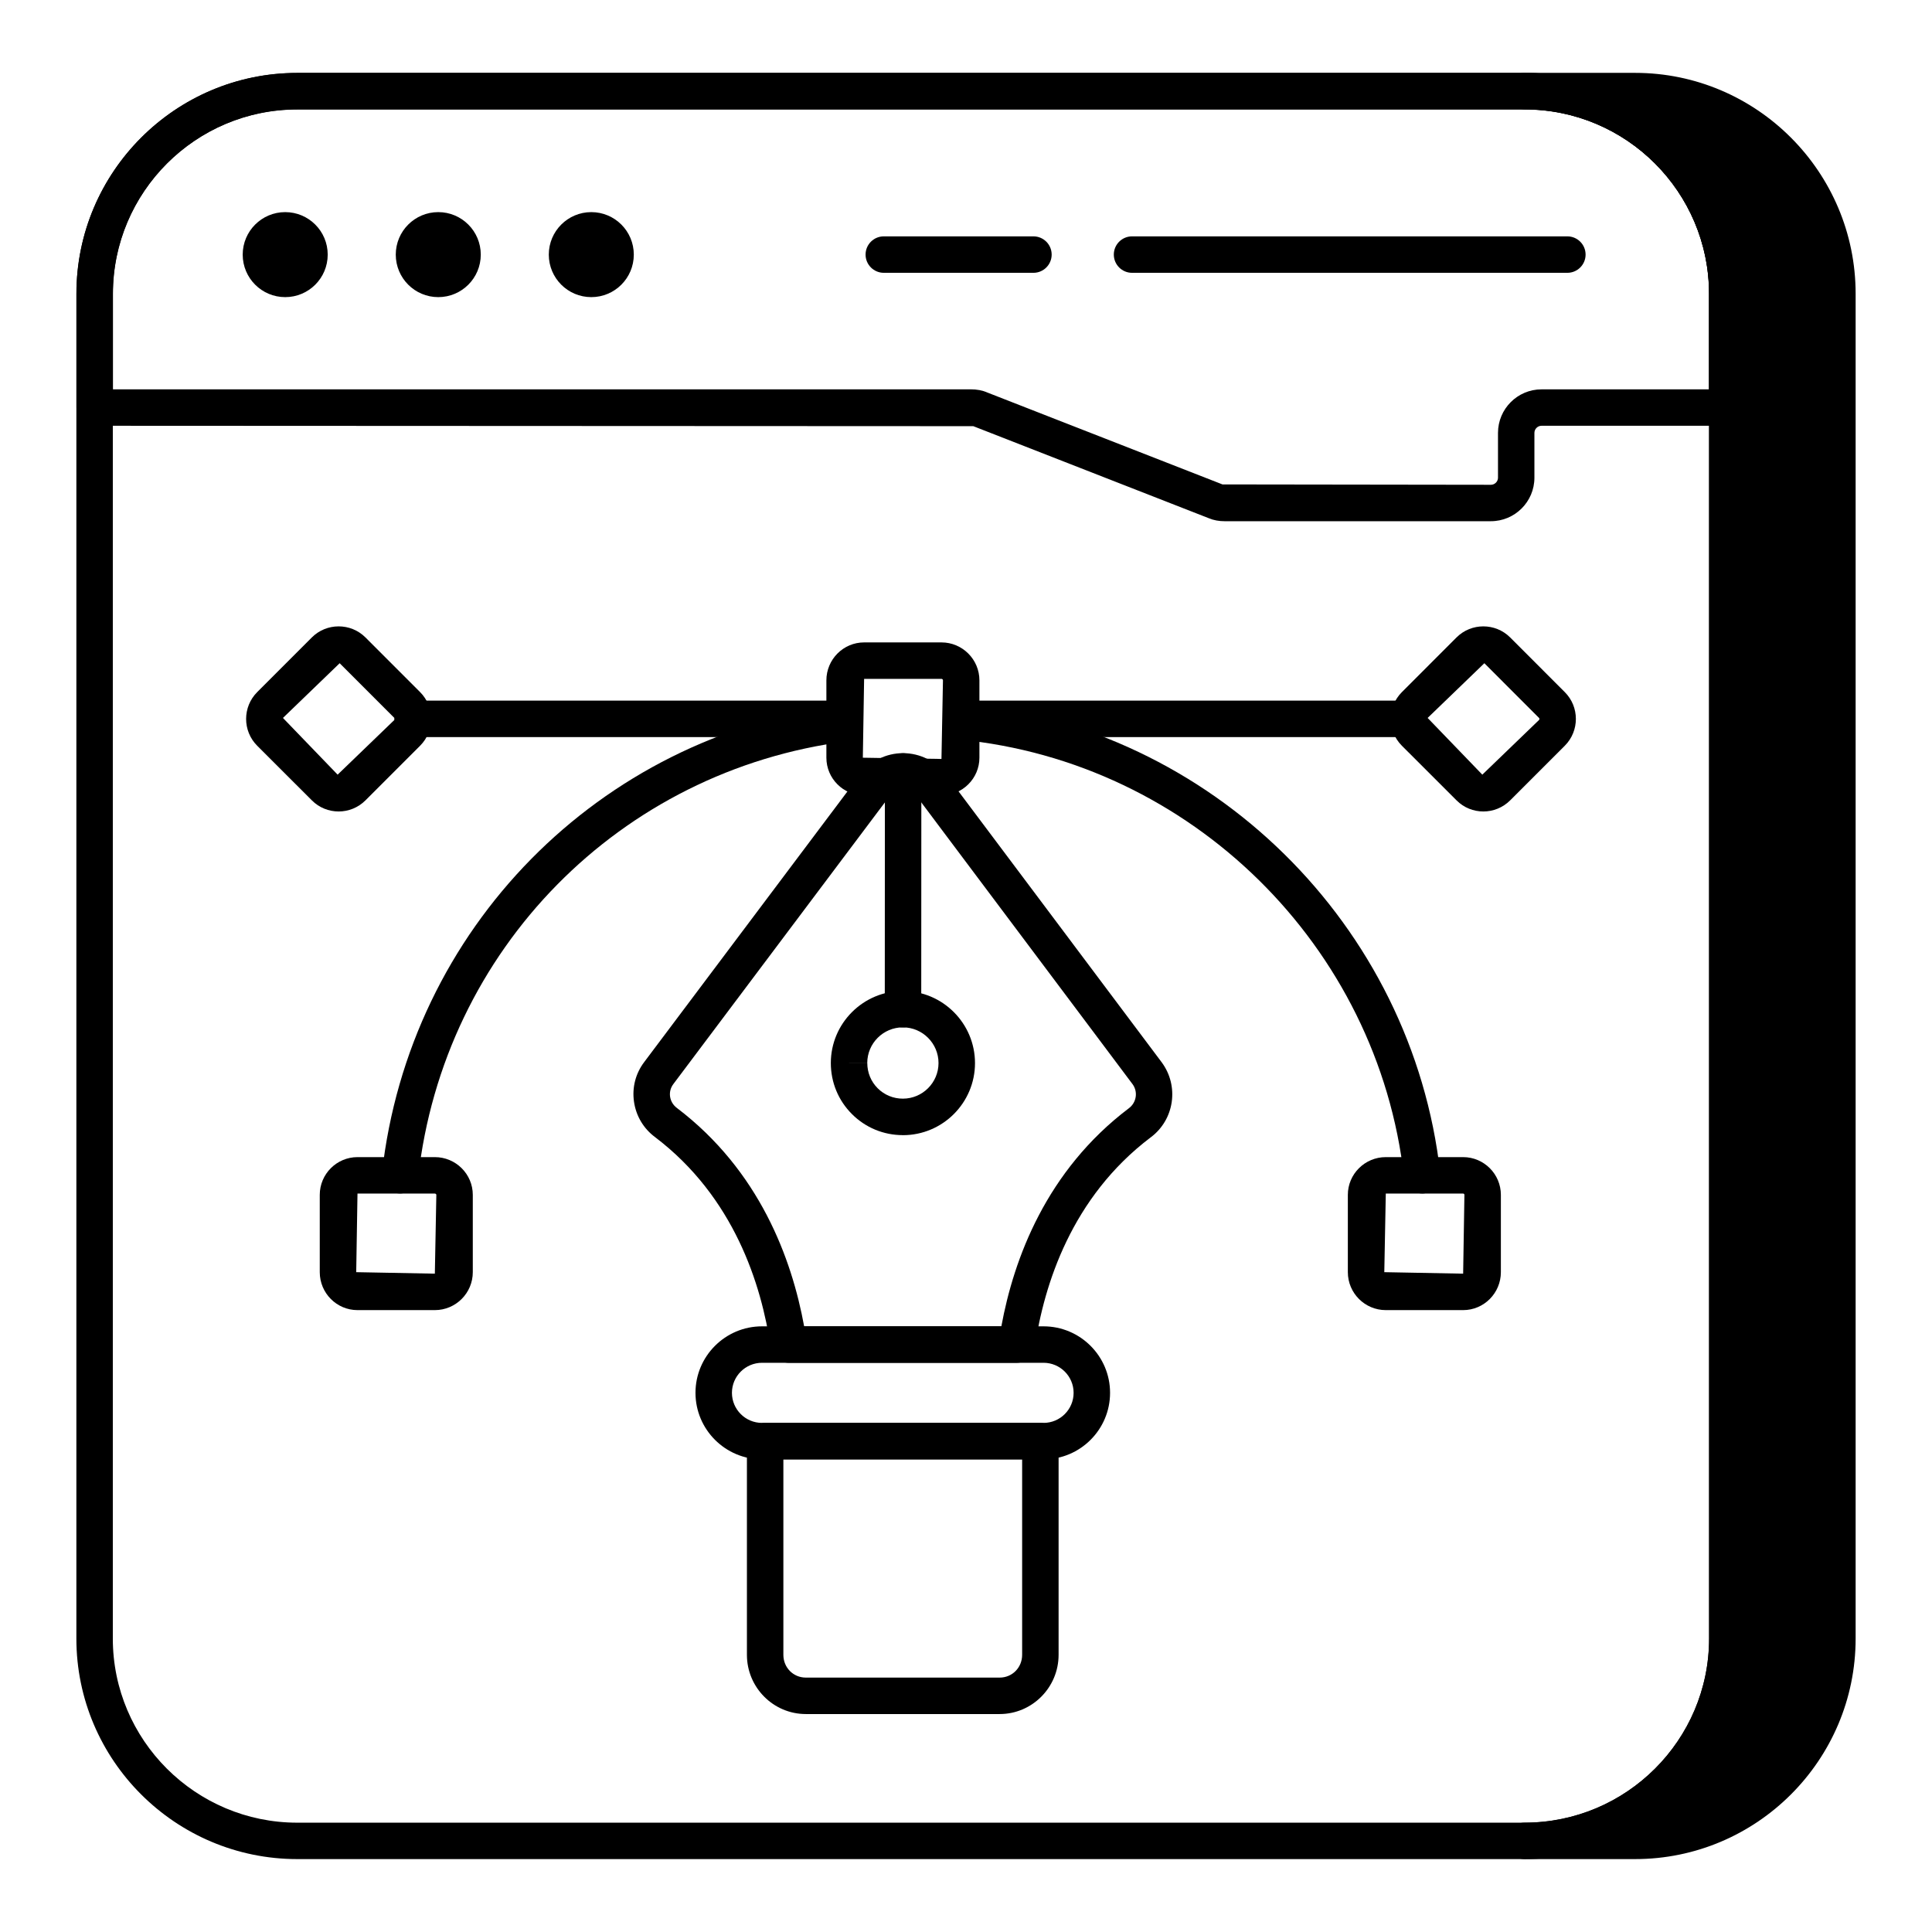
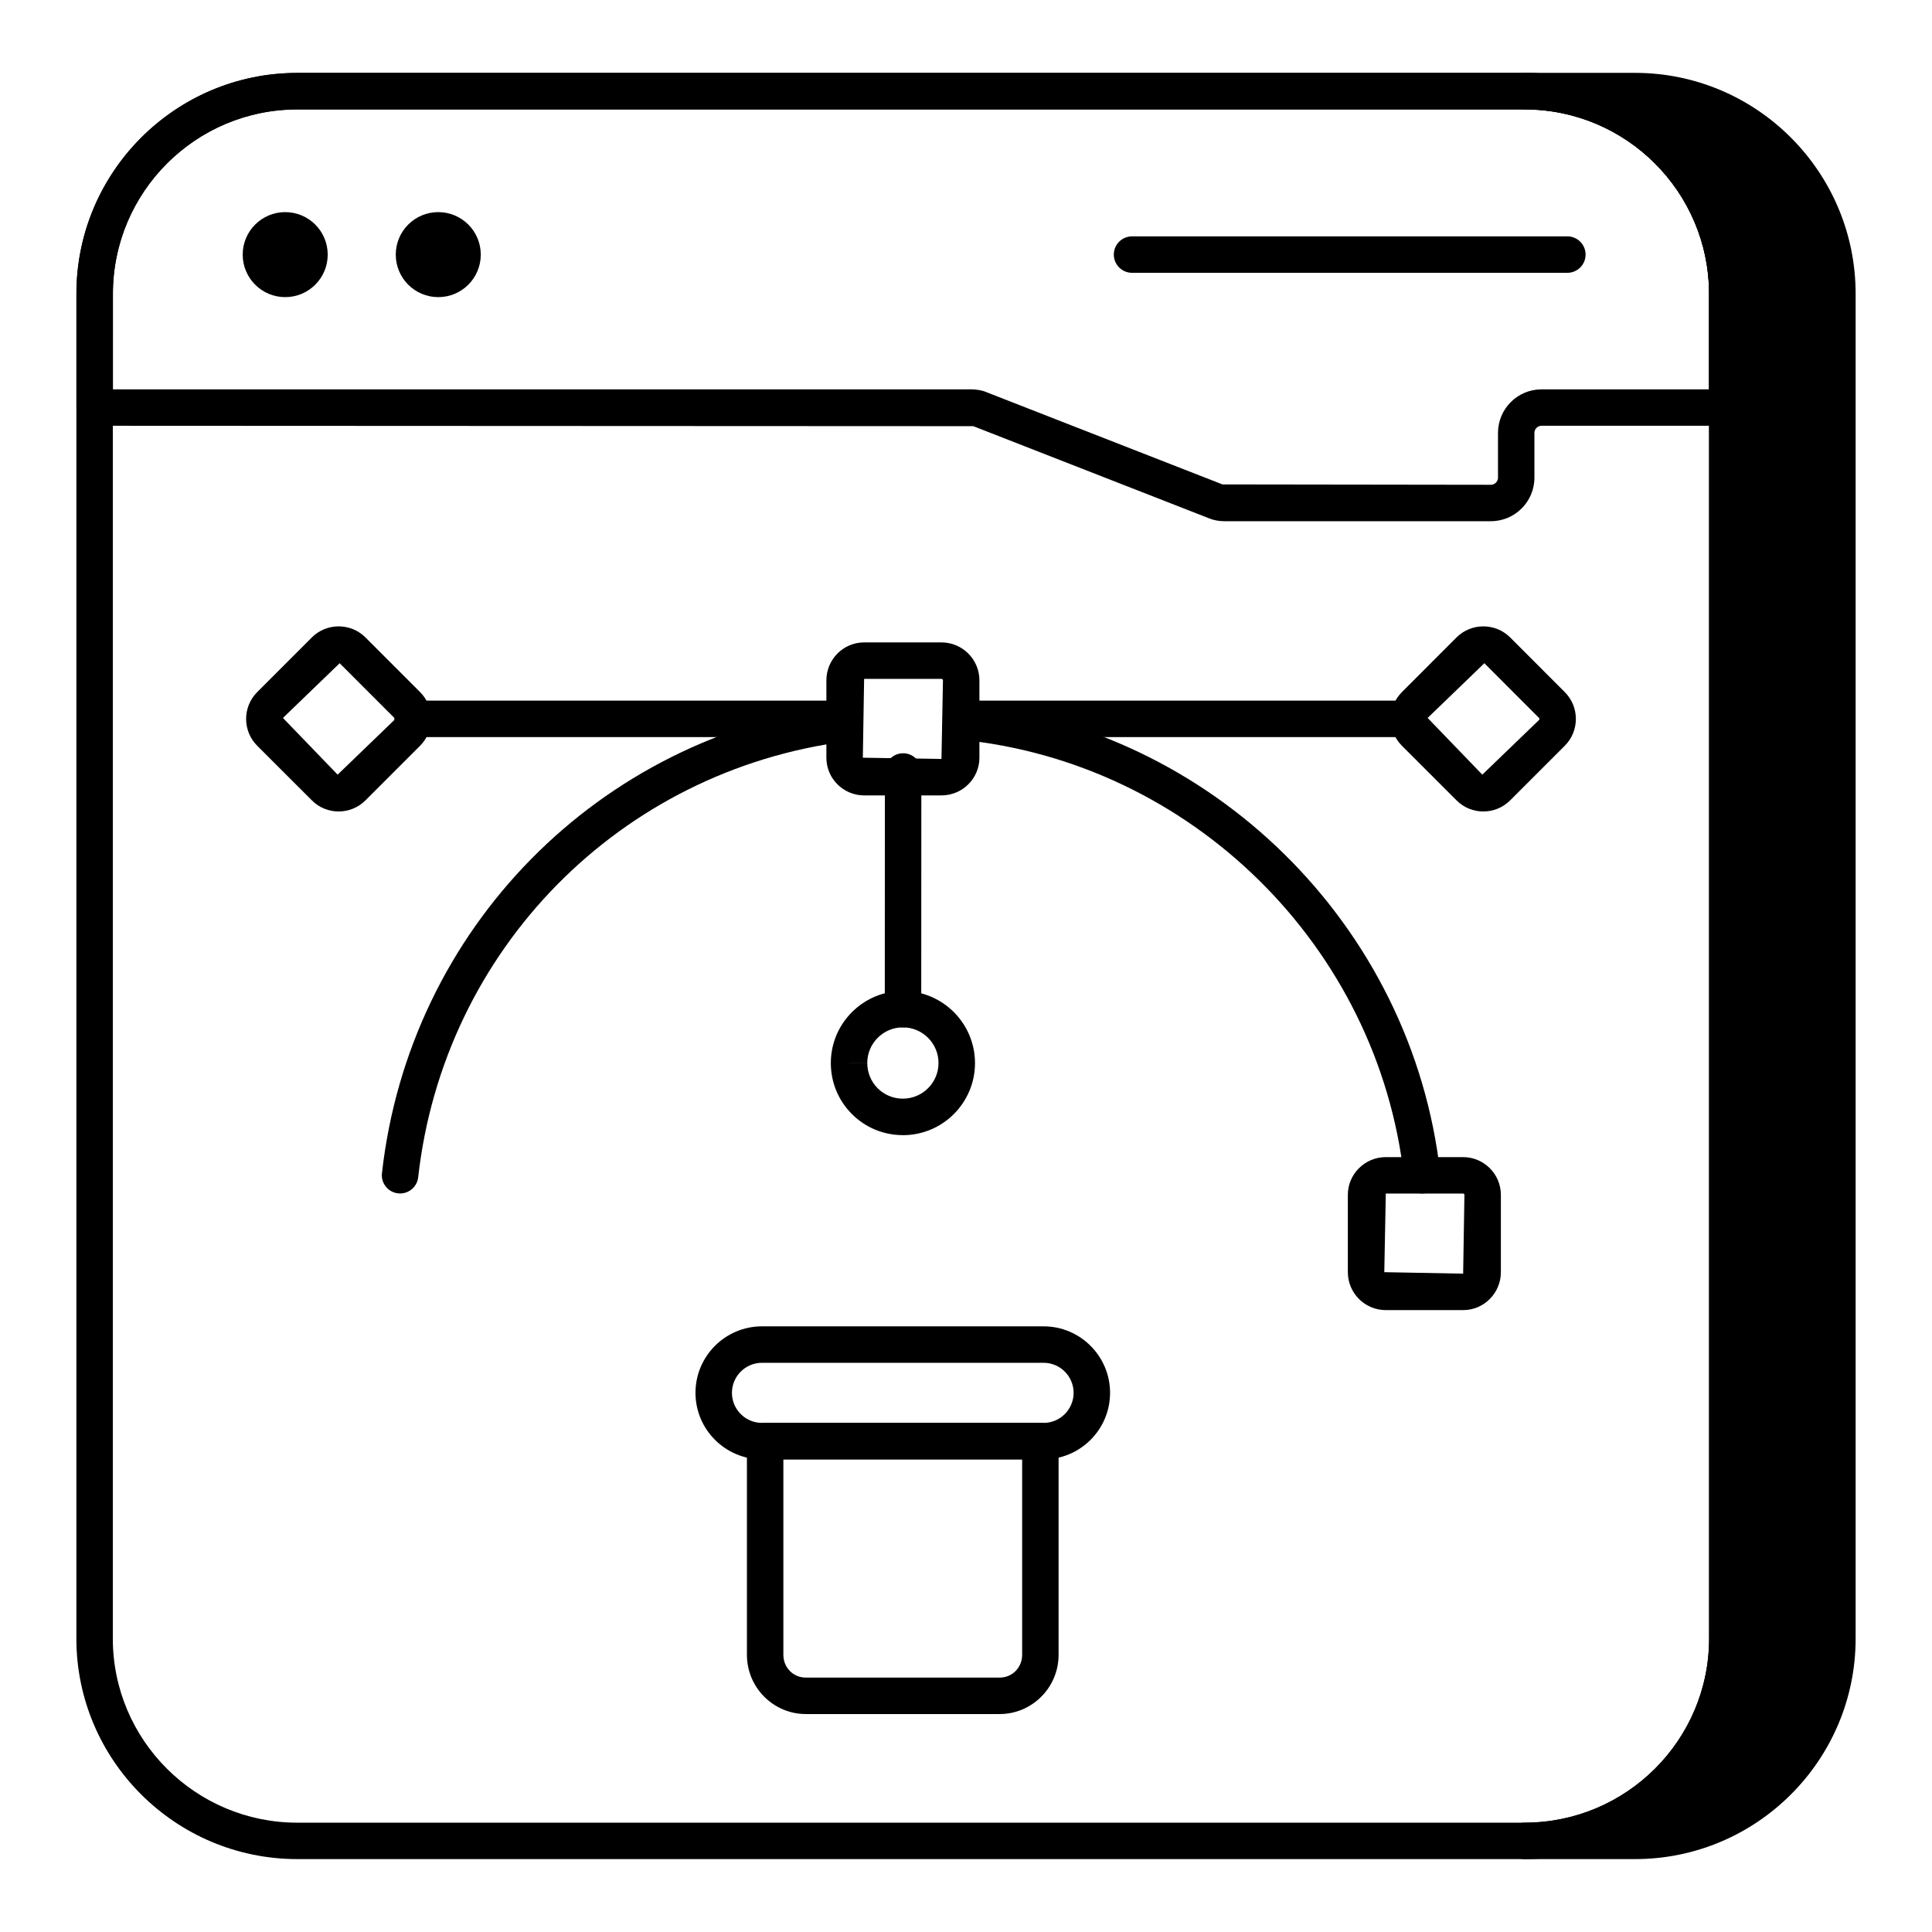
<svg xmlns="http://www.w3.org/2000/svg" id="Layer_1" viewBox="0 0 53 53">
  <g>
    <g>
      <g>
        <g>
          <path d="m50.405 8.06v36.89c0 3.06-2.49 5.55-5.55 5.55h-3.03c3.07 0 5.56-2.49 5.56-5.55v-36.89c0-3.07-2.49-5.56-5.56-5.56h3.03c3.06-0 5.55 2.49 5.55 5.56z" />
          <path d="m44.855 51h-3.03c-.276 0-.5-.224-.5-.5s.224-.5.5-.5c2.79 0 5.06-2.266 5.06-5.05v-36.891c0-2.79-2.27-5.06-5.06-5.06-.276 0-.5-.224-.5-.5s.224-.5.5-.5h3.03c3.336 0 6.05 2.719 6.05 6.06v36.891c-0 3.336-2.714 6.05-6.05 6.05zm.316-47.99c1.634 1.087 2.714 2.944 2.714 5.05v36.891c0 2.101-1.078 3.955-2.711 5.04 2.637-.165 4.731-2.363 4.731-5.04v-36.891c0-2.684-2.096-4.886-4.734-5.05z" />
        </g>
        <g>
          <path d="m41.825 51h-33.67c-3.341 0-6.06-2.714-6.06-6.05v-36.891c0-3.341 2.719-6.06 6.06-6.06h33.67c3.341 0 6.06 2.719 6.06 6.06v36.891c0 3.336-2.719 6.05-6.06 6.05zm-33.67-48c-2.79 0-5.06 2.27-5.06 5.06v36.891c0 2.784 2.27 5.05 5.06 5.05h33.67c2.79 0 5.06-2.266 5.06-5.05v-36.891c0-2.79-2.27-5.06-5.06-5.06z" />
        </g>
        <g>
          <path d="m40.9 14.299h-7.289c-.172 0-.32-.027-.453-.084l-6.458-2.524-24.102-.011c-.276 0-.5-.224-.5-.5v-3.124c0-3.338 2.715-6.053 6.053-6.053h33.677c3.338 0 6.053 2.715 6.053 6.053v3.124c0 .276-.224.5-.5.5h-5.094c-.105 0-.194.089-.194.194v1.231c0 .658-.536 1.193-1.194 1.193zm-37.801-3.619h23.526c.174 0 .324.028.458.087l6.453 2.522 7.364.01c.105 0 .194-.089.194-.193v-1.231c0-.658.536-1.194 1.194-1.194h4.594v-2.624c0-2.786-2.267-5.053-5.053-5.053h-33.677c-2.786 0-5.053 2.267-5.053 5.053z" />
        </g>
        <g>
          <g>
            <circle cx="7.824" cy="6.985" r="1.166" />
          </g>
          <g>
            <circle cx="12.023" cy="6.985" r="1.166" />
          </g>
          <g>
-             <circle cx="16.221" cy="6.985" r="1.166" />
-           </g>
+             </g>
        </g>
        <g>
          <g>
-             <path d="m28.35 7.484h-4.105c-.276 0-.5-.224-.5-.5s.224-.5.5-.5h4.105c.276 0 .5.224.5.5s-.224.5-.5.5z" />
-           </g>
+             </g>
          <g>
            <path d="m42.997 7.484h-11.942c-.276 0-.5-.224-.5-.5s.224-.5.5-.5h11.942c.276 0 .5.224.5.5s-.224.5-.5.5z" />
          </g>
        </g>
      </g>
    </g>
    <g>
      <g>
        <g>
          <g>
            <path d="m10.975 32.74c-.019 0-.037-.001-.056-.003-.274-.031-.472-.278-.441-.553.75-6.706 5.945-11.986 12.634-12.841.275-.038.524.159.56.433.035.274-.159.524-.433.56-6.23.796-11.069 5.714-11.767 11.96-.029.256-.245.444-.497.444z" />
          </g>
          <g>
            <path d="m39.014 32.74c-.251 0-.468-.188-.497-.444-.712-6.344-5.844-11.394-12.201-12.008-.275-.027-.477-.271-.45-.546.026-.275.271-.461.545-.45 6.825.66 12.334 6.082 13.099 12.893.031.274-.167.521-.441.553-.019.002-.038.003-.056.003z" />
          </g>
          <g>
            <path d="m38.654 20.22h-12.289c-.276 0-.5-.224-.5-.5s.224-.5.5-.5h12.289c.276 0 .5.224.5.5s-.224.5-.5.5z" />
          </g>
          <g>
            <path d="m23.175 20.22h-11.847c-.276 0-.5-.224-.5-.5s.224-.5.5-.5h11.847c.276 0 .5.224.5.5s-.224.5-.5.5z" />
          </g>
          <g>
            <g>
              <path d="m9.29 22.261c-.266 0-.532-.101-.734-.304l-1.501-1.5c-.405-.406-.404-1.065 0-1.47l1.5-1.501c.405-.404 1.065-.404 1.47 0l1.5 1.501c.404.404.405 1.063.001 1.469l-1.501 1.501c-.203.202-.469.304-.735.304zm.028-4.067-1.556 1.501 1.5 1.556 1.556-1.5v-.056z" />
            </g>
            <g>
-               <path d="m11.929 35.94h-2.122c-.571 0-1.035-.467-1.035-1.041v-2.121c0-.57.464-1.035 1.035-1.035h2.122c.574 0 1.041.465 1.041 1.035v2.121c0 .574-.467 1.041-1.041 1.041zm-2.122-3.197-.035 2.156 2.157.041.041-2.162c0-.018-.021-.035-.041-.035h-2.122z" />
-             </g>
+               </g>
            <g>
              <path d="m40.138 35.94h-2.122c-.574 0-1.041-.467-1.041-1.041v-2.121c0-.57.467-1.035 1.041-1.035h2.122c.57 0 1.035.465 1.035 1.035v2.121c0 .574-.464 1.041-1.035 1.041zm-2.122-3.197-.041 2.156 2.163.041.035-2.162c0-.02-.016-.035-.035-.035h-2.122z" />
            </g>
            <g>
              <path d="m40.692 22.261c-.266 0-.532-.101-.734-.304l-1.501-1.5c-.405-.406-.404-1.065 0-1.47l1.5-1.501c.405-.404 1.065-.404 1.47 0l1.5 1.501c.404.404.405 1.063.001 1.469-0 0-0.0.001-.001.001l-1.5 1.5c-.203.202-.469.304-.735.304zm.028-4.067-1.556 1.501 1.5 1.556 1.556-1.5c.014-.015.014-.042 0-.056zm1.854 1.91h.01z" />
            </g>
          </g>
          <g>
            <g>
              <g>
                <g>
-                   <path d="m27.894 37.385h-6.258c-.248 0-.459-.182-.495-.428-.252-1.723-1.006-4.12-3.171-5.763-.315-.233-.522-.58-.578-.972-.056-.389.044-.775.282-1.089l5.92-7.883c.283-.374.712-.589 1.179-.589h0c.467.001.897.216 1.179.59l5.916 7.89c.485.654.349 1.578-.303 2.061-2.167 1.639-2.924 4.035-3.178 5.756-.036.245-.247.427-.495.427zm-5.834-1h5.41c.342-1.86 1.235-4.271 3.497-5.982.212-.158.256-.454.101-.663l-5.914-7.887c-.091-.12-.23-.189-.38-.19-.15 0-.289.07-.38.19l-5.921 7.884c-.077.101-.108.223-.091.345.018.125.085.236.188.313 2.261 1.716 3.15 4.128 3.49 5.99z" />
-                 </g>
+                   </g>
                <g>
                  <path d="m24.772 28.185s0 0-0 0c-.276 0-.5-.225-.5-.5l.003-6.521c0-.276.224-.5.5-.5h0c.276 0 .5.224.5.5l-.003 6.521c0 .276-.224.5-.5.5z" />
                </g>
                <g>
                  <path d="m24.769 31.14c-.529 0-1.026-.205-1.399-.579-.373-.373-.578-.87-.578-1.399 0-1.09.888-1.977 1.978-1.977 1.091.001 1.977.889 1.977 1.979 0 1.09-.887 1.977-1.978 1.977zm-1.477-1.979h.5c0 .263.101.509.285.693.184.184.429.285.691.285.539 0 .978-.438.978-.977 0-.539-.438-.978-.977-.979-.539 0-.977.438-.978.977h-.5z" />
                </g>
              </g>
            </g>
            <g>
              <path d="m28.627 40.034h-7.723c-1.006 0-1.825-.818-1.825-1.825 0-1.006.818-1.824 1.825-1.824h7.723c1.006 0 1.825.818 1.825 1.824 0 1.007-.818 1.825-1.825 1.825zm-7.723-2.649c-.455 0-.825.37-.825.824 0 .455.37.825.825.825h7.723c.455 0 .825-.37.825-.825 0-.454-.37-.824-.825-.824z" />
            </g>
            <g>
              <path d="m27.423 47.021h-5.316c-.892 0-1.617-.729-1.617-1.625v-5.861c0-.276.224-.5.5-.5h7.55c.276 0 .5.224.5.5v5.861c0 .896-.726 1.625-1.617 1.625zm-5.933-6.986v5.361c0 .351.271.625.617.625h5.316c.346 0 .617-.274.617-.625v-5.361z" />
            </g>
          </g>
        </g>
      </g>
      <g>
        <path d="m25.827 21.82h-2.122c-.571 0-1.035-.464-1.035-1.034v-2.122c0-.574.464-1.041 1.035-1.041h2.122c.574 0 1.041.467 1.041 1.041v2.122c0 .57-.467 1.034-1.041 1.034zm-2.122-3.197-.035 2.163 2.157.034.041-2.156c0-.025-.021-.041-.041-.041z" />
      </g>
    </g>
  </g>
</svg>